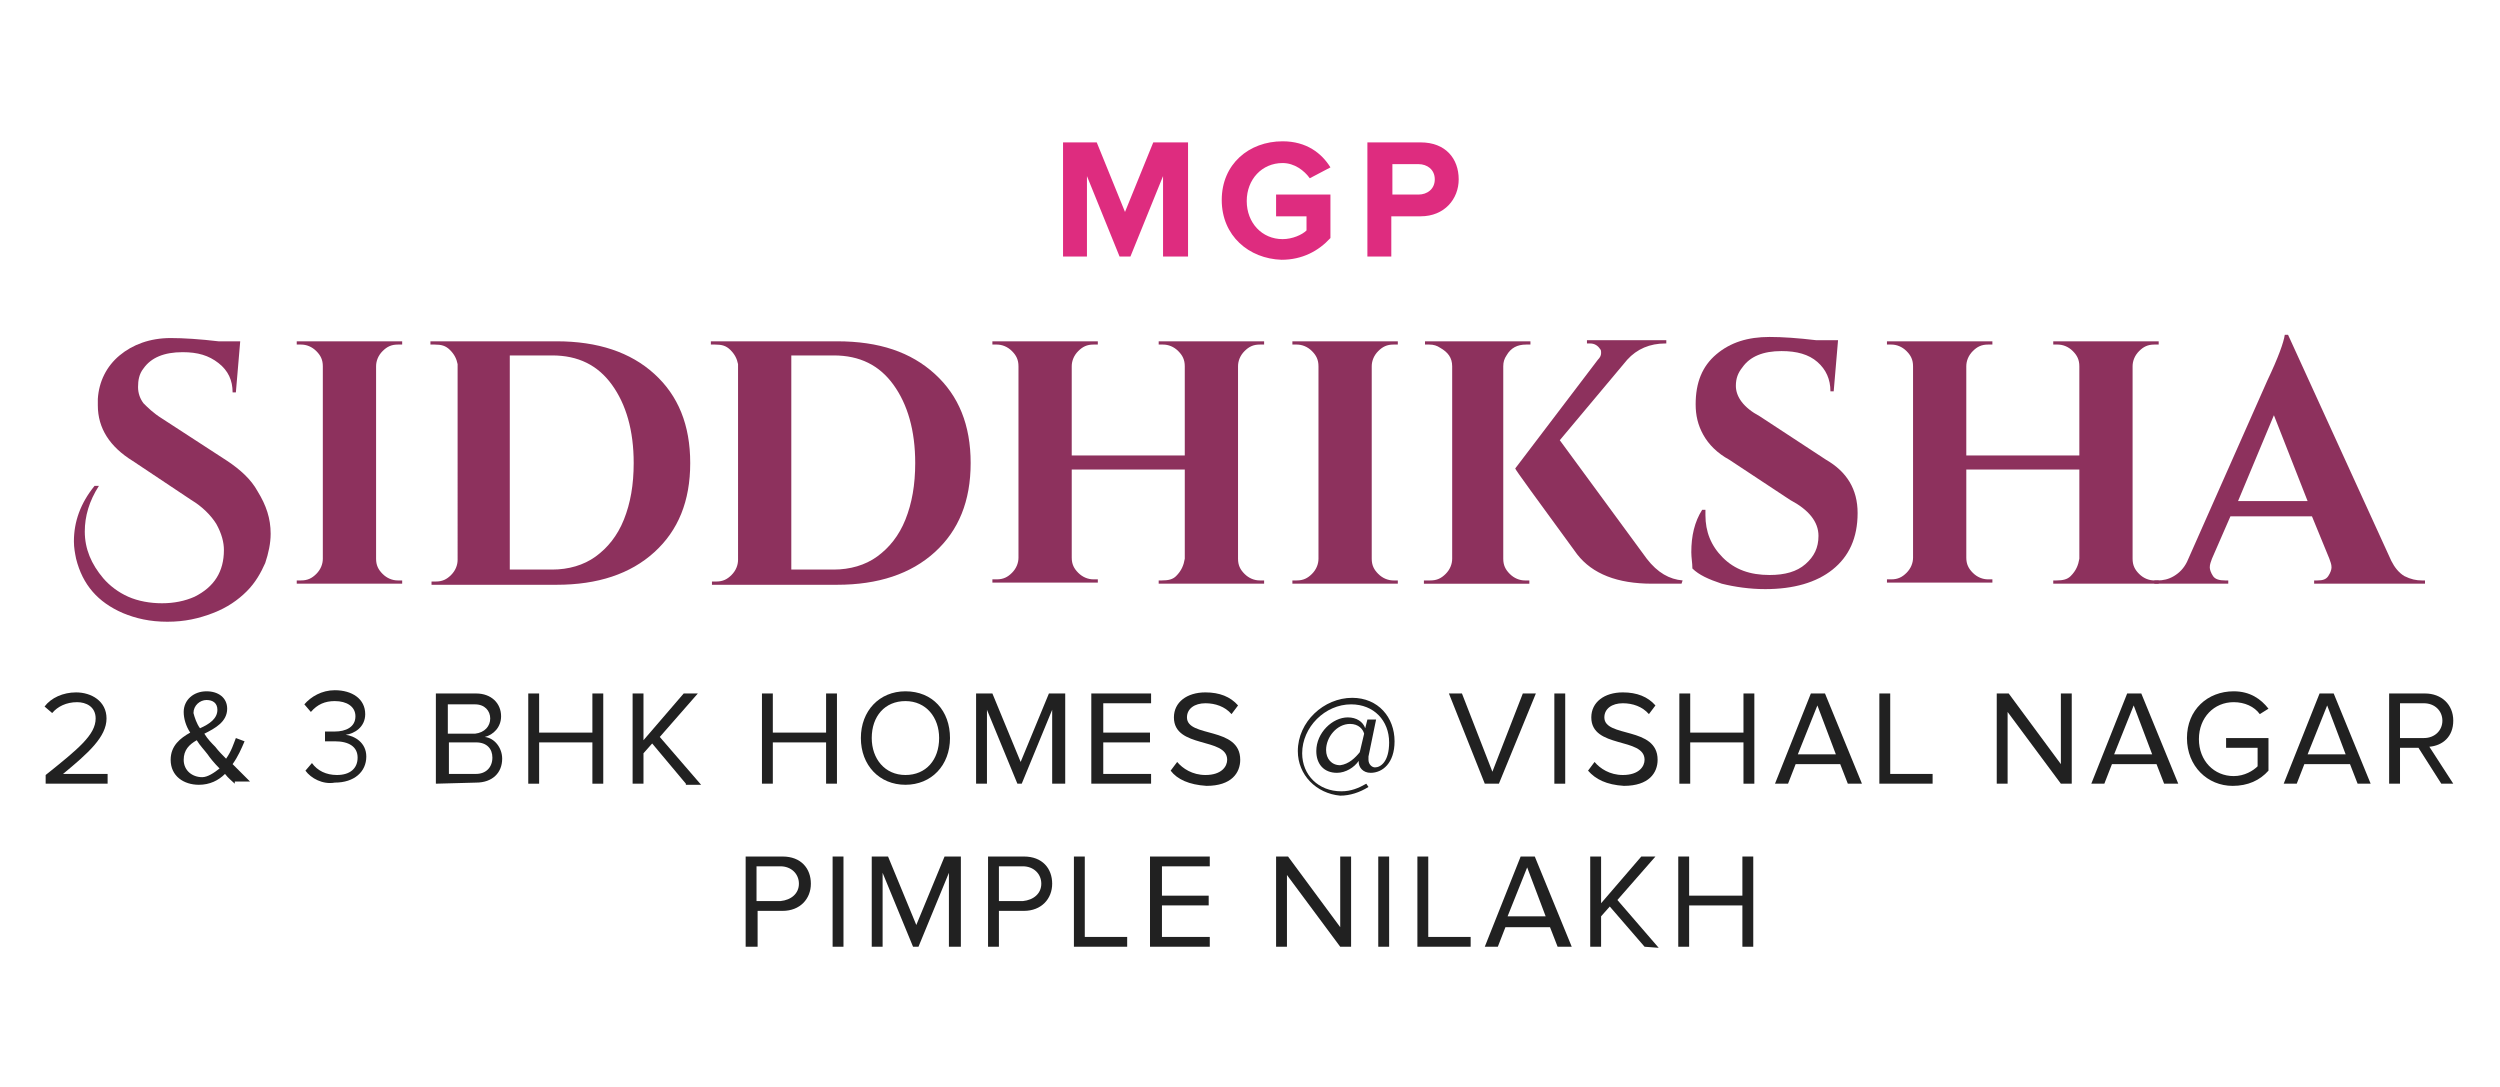
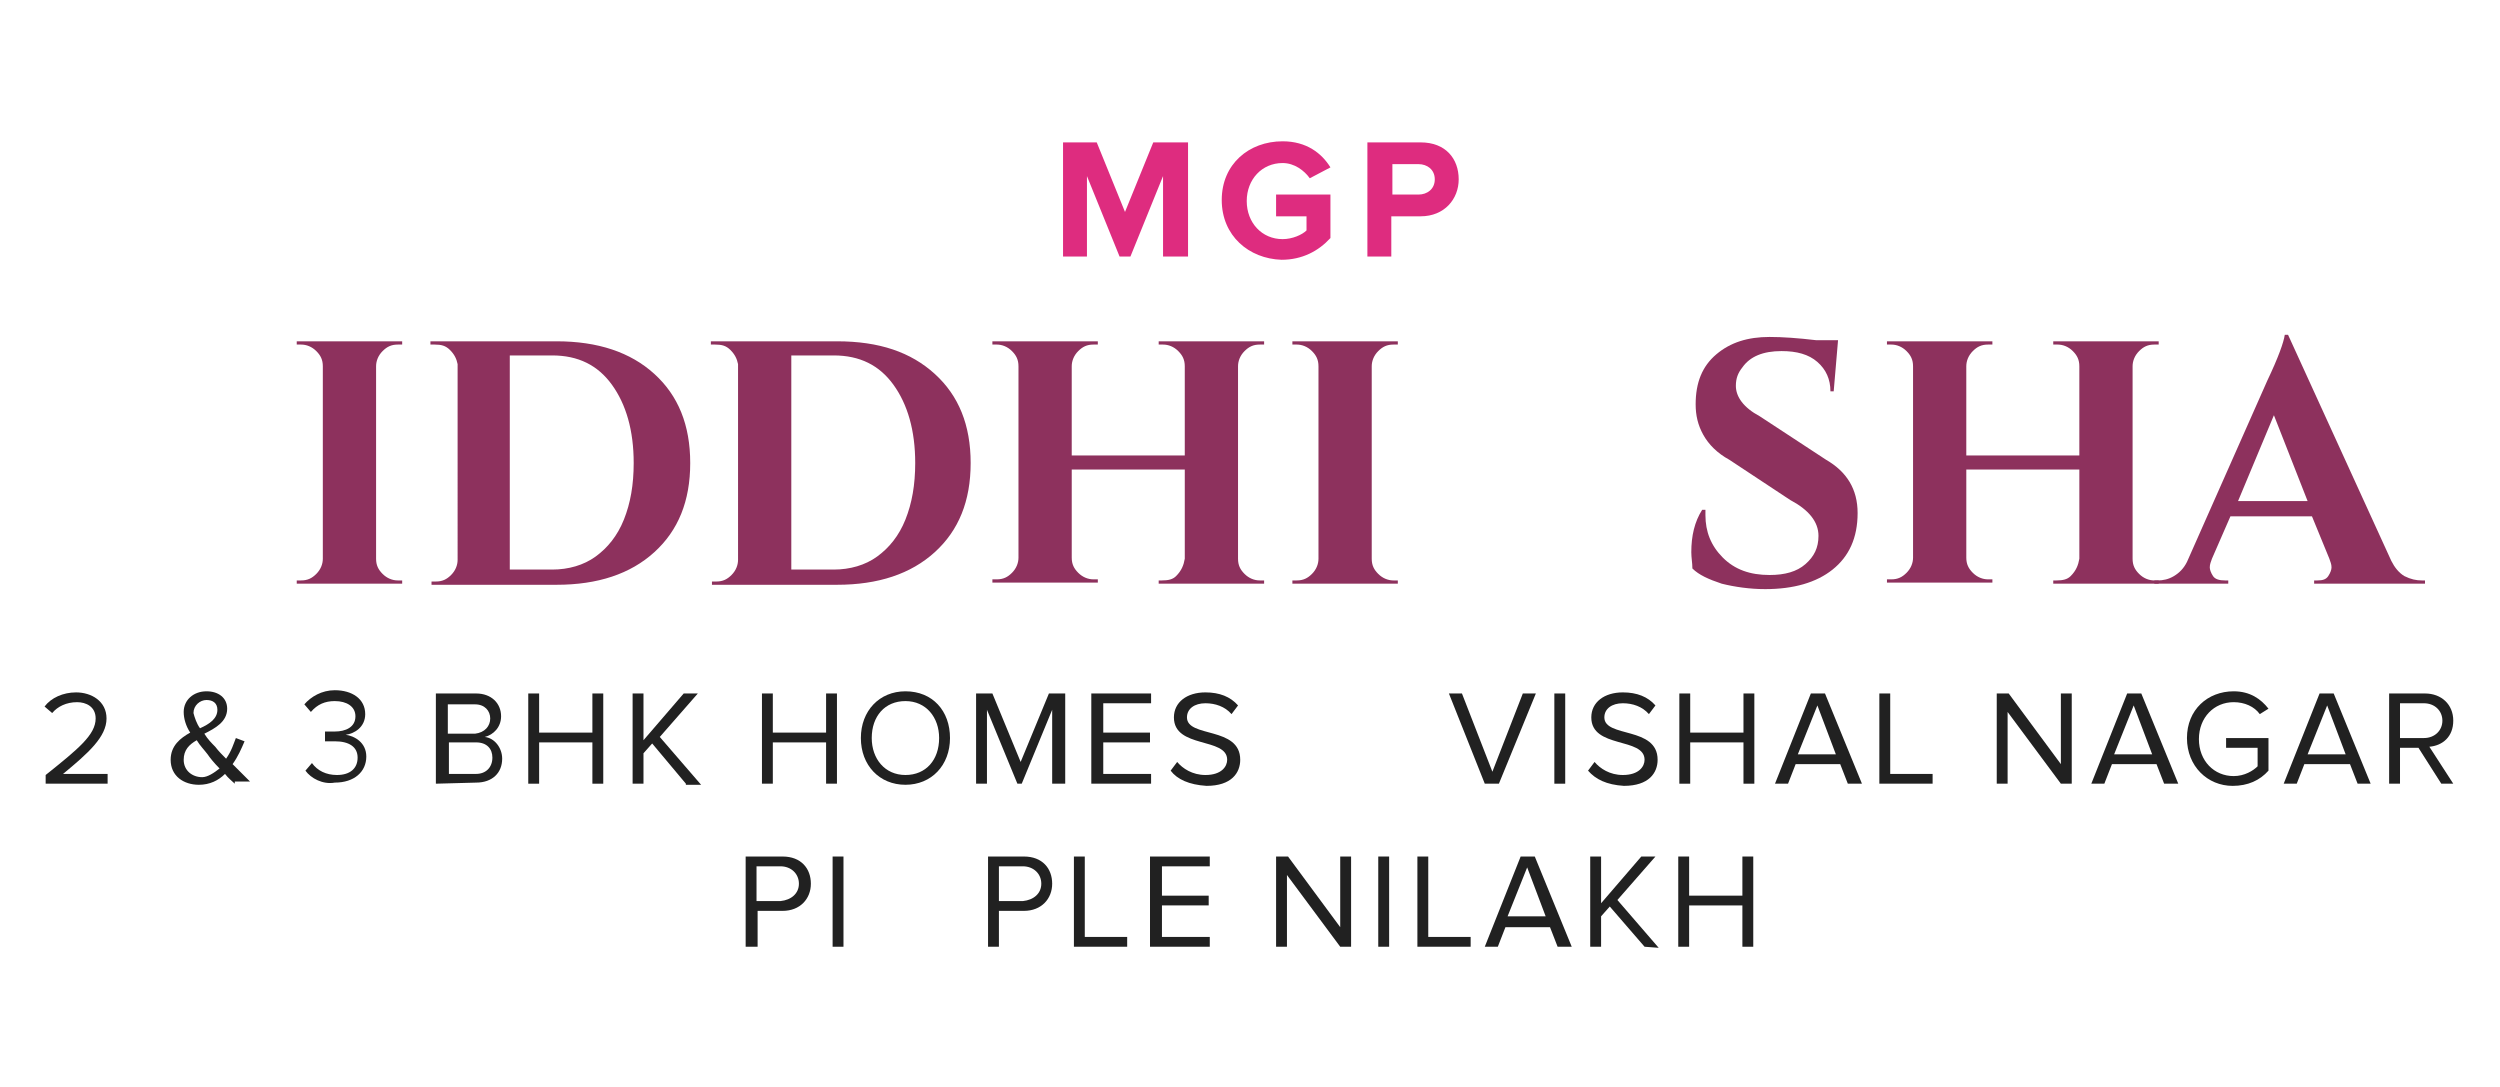
<svg xmlns="http://www.w3.org/2000/svg" version="1.1" id="Layer_1" x="0px" y="0px" viewBox="0 0 230 100" style="enable-background:new 0 0 230 100;" xml:space="preserve">
  <style type="text/css">
	.st0{fill:#212121;}
	.st1{fill:#8D315D;}
	.st2{fill:#DE2C7F;}
</style>
  <g>
    <g>
      <path class="st0" d="M4.2,72.1v-0.8c3-2.4,4.6-3.7,4.6-5.2c0-1.1-0.9-1.5-1.7-1.5c-1,0-1.8,0.4-2.3,1L4.1,65    c0.6-0.8,1.7-1.3,2.9-1.3c1.4,0,2.8,0.8,2.8,2.4c0,1.7-1.7,3.2-4,5.1h4.1v0.9H4.2z" />
      <path class="st0" d="M21.6,72.1c-0.2-0.2-0.6-0.5-0.9-0.9c-0.6,0.6-1.4,1-2.4,1c-1.4,0-2.6-0.8-2.6-2.3c0-1.3,0.9-2,1.8-2.5    c-0.4-0.6-0.6-1.3-0.6-1.9c0-1.1,0.9-1.9,2.1-1.9c1.1,0,1.9,0.6,1.9,1.6c0,1.2-1.1,1.8-2.1,2.3c0.3,0.5,0.7,0.9,1,1.2    c0.3,0.4,0.7,0.8,1,1.1c0.5-0.7,0.7-1.4,0.9-1.9l0.8,0.3c-0.3,0.7-0.6,1.4-1.1,2.1c0.5,0.5,1,1,1.6,1.6H21.6z M20.2,70.7    c-0.5-0.5-0.9-1-1.1-1.3c-0.3-0.4-0.7-0.8-1-1.3c-0.7,0.4-1.2,0.9-1.2,1.8c0,1,0.8,1.6,1.7,1.6C19.1,71.5,19.7,71.1,20.2,70.7z     M18.4,67c0.9-0.4,1.6-0.9,1.6-1.7c0-0.6-0.4-0.9-1-0.9c-0.6,0-1.2,0.5-1.2,1.2C17.9,66,18.1,66.6,18.4,67z" />
      <path class="st0" d="M28.1,70.9l0.6-0.7c0.5,0.7,1.3,1.1,2.3,1.1c1.2,0,1.9-0.6,1.9-1.6c0-1-0.8-1.5-2.1-1.5c-0.3,0-0.7,0-0.9,0    v-0.9c0.1,0,0.5,0,0.9,0c1,0,1.9-0.4,1.9-1.4c0-0.9-0.8-1.4-1.9-1.4c-0.9,0-1.6,0.3-2.2,1l-0.6-0.7c0.6-0.7,1.6-1.3,2.8-1.3    c1.6,0,2.8,0.8,2.8,2.2c0,1.2-1,1.8-1.8,1.9c0.8,0.1,1.9,0.7,1.9,2c0,1.4-1.1,2.4-2.9,2.4C29.7,72.2,28.6,71.6,28.1,70.9z" />
      <path class="st0" d="M40.1,72.1v-8.3h3.7c1.4,0,2.3,0.9,2.3,2.1c0,1-0.7,1.7-1.5,1.9c0.9,0.1,1.6,1,1.6,2c0,1.3-0.9,2.2-2.4,2.2    L40.1,72.1L40.1,72.1z M45.1,66.1c0-0.7-0.5-1.3-1.4-1.3h-2.5v2.7h2.5C44.6,67.4,45.1,66.8,45.1,66.1z M45.3,69.7    c0-0.8-0.5-1.4-1.5-1.4h-2.5v2.9h2.5C44.7,71.2,45.3,70.6,45.3,69.7z" />
      <path class="st0" d="M54.5,72.1v-3.8h-4.9v3.8h-1v-8.3h1v3.6h4.9v-3.6h1v8.3H54.5z" />
      <path class="st0" d="M63.1,72.1L60,68.4l-0.8,0.9v2.8h-1v-8.3h1v4.3l3.7-4.3h1.3l-3.5,4l3.8,4.4H63.1z" />
      <path class="st0" d="M76,72.1v-3.8h-4.9v3.8h-1v-8.3h1v3.6H76v-3.6h1v8.3H76z" />
      <path class="st0" d="M79.2,67.9c0-2.5,1.7-4.3,4.1-4.3c2.5,0,4.1,1.8,4.1,4.3c0,2.5-1.7,4.3-4.1,4.3    C80.9,72.2,79.2,70.4,79.2,67.9z M86.4,67.9c0-1.9-1.2-3.4-3.1-3.4c-1.9,0-3.1,1.4-3.1,3.4c0,1.9,1.2,3.4,3.1,3.4    C85.2,71.3,86.4,69.9,86.4,67.9z" />
      <path class="st0" d="M96.8,72.1v-6.8L94,72.1h-0.4l-2.8-6.8v6.8h-1v-8.3h1.5l2.6,6.3l2.6-6.3h1.5v8.3H96.8z" />
      <path class="st0" d="M100.4,72.1v-8.3h5.5v0.9h-4.4v2.7h4.3v0.9h-4.3v2.9h4.4v0.9L100.4,72.1L100.4,72.1z" />
      <path class="st0" d="M107.7,70.9l0.6-0.8c0.5,0.6,1.4,1.2,2.6,1.2c1.5,0,2-0.8,2-1.4c0-2.1-4.9-1-4.9-3.9c0-1.4,1.2-2.3,2.9-2.3    c1.3,0,2.3,0.4,3,1.2l-0.6,0.8c-0.6-0.7-1.5-1-2.4-1c-1,0-1.7,0.5-1.7,1.3c0,1.9,4.9,0.8,4.9,3.9c0,1.2-0.8,2.4-3.1,2.4    C109.4,72.2,108.3,71.7,107.7,70.9z" />
-       <path class="st0" d="M119.4,69.1c0-2.7,2.4-4.9,5-4.9c2.4,0,3.9,1.8,3.9,4c0,2-1.1,2.9-2.2,2.9c-0.7,0-1.1-0.5-1.1-1l0-0.1    c-0.4,0.6-1.2,1.1-2,1.1c-1.2,0-1.9-0.8-1.9-2c0-1.7,1.5-3.1,2.9-3.1c0.8,0,1.4,0.4,1.6,1l0.2-0.8h0.8l-0.7,3.4c0,0.1,0,0.2,0,0.3    c0,0.4,0.3,0.7,0.6,0.7c0.5,0,1.3-0.5,1.3-2.3c0-2-1.4-3.5-3.5-3.5c-2.4,0-4.5,2.1-4.5,4.5c0,2,1.5,3.5,3.6,3.5    c0.9,0,1.6-0.3,2.3-0.7l0.2,0.3c-0.8,0.5-1.7,0.8-2.6,0.8C121.1,73,119.4,71.3,119.4,69.1z M125.1,69.2l0.4-1.7    c-0.1-0.4-0.5-0.9-1.3-0.9c-1.2,0-2.2,1.2-2.2,2.4c0,0.8,0.5,1.4,1.3,1.4C124.1,70.3,124.7,69.7,125.1,69.2z" />
      <path class="st0" d="M136.6,72.1l-3.3-8.3h1.2l2.8,7.2l2.8-7.2h1.2l-3.4,8.3L136.6,72.1L136.6,72.1z" />
      <path class="st0" d="M143,72.1v-8.3h1v8.3H143z" />
      <path class="st0" d="M146.1,70.9l0.6-0.8c0.5,0.6,1.4,1.2,2.6,1.2c1.5,0,2-0.8,2-1.4c0-2.1-4.9-1-4.9-3.9c0-1.4,1.2-2.3,2.9-2.3    c1.3,0,2.3,0.4,3,1.2l-0.6,0.8c-0.6-0.7-1.5-1-2.4-1c-1,0-1.7,0.5-1.7,1.3c0,1.9,4.9,0.8,4.9,3.9c0,1.2-0.8,2.4-3.1,2.4    C147.8,72.2,146.8,71.7,146.1,70.9z" />
      <path class="st0" d="M160.4,72.1v-3.8h-4.9v3.8h-1v-8.3h1v3.6h4.9v-3.6h1v8.3H160.4z" />
      <path class="st0" d="M170,72.1l-0.7-1.8h-4.1l-0.7,1.8h-1.2l3.3-8.3h1.3l3.4,8.3H170z M167.2,64.9l-1.8,4.5h3.5L167.2,64.9z" />
      <path class="st0" d="M172.9,72.1v-8.3h1v7.4h3.9v0.9H172.9z" />
      <path class="st0" d="M189.6,72.1l-4.9-6.6v6.6h-1v-8.3h1.1l4.8,6.5v-6.5h1v8.3H189.6z" />
      <path class="st0" d="M199.1,72.1l-0.7-1.8h-4.1l-0.7,1.8h-1.2l3.3-8.3h1.3l3.4,8.3H199.1z M196.3,64.9l-1.8,4.5h3.5L196.3,64.9z" />
      <path class="st0" d="M201.2,67.9c0-2.6,1.9-4.3,4.3-4.3c1.5,0,2.5,0.7,3.2,1.6l-0.8,0.5c-0.5-0.7-1.4-1.1-2.4-1.1    c-1.8,0-3.2,1.4-3.2,3.4c0,2,1.4,3.4,3.2,3.4c1,0,1.8-0.5,2.2-0.9v-1.7h-2.9v-0.9h3.9v3c-0.8,0.9-1.9,1.4-3.3,1.4    C203.1,72.3,201.2,70.5,201.2,67.9z" />
      <path class="st0" d="M216.9,72.1l-0.7-1.8H212l-0.7,1.8h-1.2l3.3-8.3h1.3l3.4,8.3H216.9z M214.1,64.9l-1.8,4.5h3.5L214.1,64.9z" />
      <path class="st0" d="M224.6,72.1l-2.1-3.3h-1.7v3.3h-1v-8.3h3.3c1.5,0,2.6,1,2.6,2.5c0,1.5-1,2.3-2.2,2.4l2.2,3.4L224.6,72.1    L224.6,72.1z M224.7,66.3c0-0.9-0.7-1.6-1.7-1.6h-2.2v3.2h2.2C224,67.9,224.7,67.2,224.7,66.3z" />
      <path class="st0" d="M68.6,87.1v-8.3H72c1.7,0,2.6,1.1,2.6,2.5c0,1.4-1,2.5-2.6,2.5h-2.3v3.3L68.6,87.1L68.6,87.1z M73.5,81.3    c0-0.9-0.7-1.6-1.7-1.6h-2.2v3.2h2.2C72.8,82.8,73.5,82.2,73.5,81.3z" />
      <path class="st0" d="M76.6,87.1v-8.3h1v8.3H76.6z" />
-       <path class="st0" d="M87.3,87.1v-6.8l-2.8,6.8H84l-2.8-6.8v6.8h-1v-8.3h1.5l2.6,6.3l2.6-6.3h1.5v8.3L87.3,87.1L87.3,87.1z" />
      <path class="st0" d="M90.9,87.1v-8.3h3.3c1.7,0,2.6,1.1,2.6,2.5c0,1.4-1,2.5-2.6,2.5h-2.3v3.3L90.9,87.1L90.9,87.1z M95.8,81.3    c0-0.9-0.7-1.6-1.7-1.6h-2.2v3.2h2.2C95.1,82.8,95.8,82.2,95.8,81.3z" />
      <path class="st0" d="M98.8,87.1v-8.3h1v7.4h3.9v0.9H98.8z" />
      <path class="st0" d="M105.8,87.1v-8.3h5.5v0.9h-4.4v2.7h4.3v0.9h-4.3v2.9h4.4v0.9H105.8z" />
      <path class="st0" d="M123.3,87.1l-4.9-6.6v6.6h-1v-8.3h1.1l4.8,6.5v-6.5h1v8.3H123.3z" />
      <path class="st0" d="M126.8,87.1v-8.3h1v8.3H126.8z" />
      <path class="st0" d="M130.4,87.1v-8.3h1v7.4h3.9v0.9H130.4z" />
      <path class="st0" d="M143.3,87.1l-0.7-1.8h-4.1l-0.7,1.8h-1.2l3.3-8.3h1.3l3.4,8.3H143.3z M140.5,79.8l-1.8,4.5h3.5L140.5,79.8z" />
      <path class="st0" d="M151.3,87.1l-3.2-3.7l-0.8,0.9v2.8h-1v-8.3h1v4.3l3.7-4.3h1.3l-3.5,4l3.8,4.4L151.3,87.1L151.3,87.1z" />
      <path class="st0" d="M160.3,87.1v-3.8h-4.9v3.8h-1v-8.3h1v3.6h4.9v-3.6h1v8.3H160.3z" />
    </g>
    <g>
      <g>
-         <path class="st1" d="M9.1,44.7c-0.9,1.4-1.3,2.8-1.3,4.2c0,1.6,0.6,3,1.7,4.3c0.6,0.7,1.4,1.3,2.3,1.7c0.9,0.4,2,0.6,3.1,0.6     c1.1,0,2.1-0.2,3-0.6c1.8-0.9,2.7-2.3,2.7-4.3c0-0.7-0.2-1.5-0.7-2.4c-0.5-0.8-1.3-1.6-2.3-2.2l-5.4-3.6c-2.1-1.3-3.2-3-3.2-5.1     c0-0.2,0-0.4,0-0.6c0.1-1.6,0.8-3,2-4c1.2-1,2.8-1.6,4.7-1.6c1.2,0,2.7,0.1,4.4,0.3h2l-0.4,4.7h-0.3c0-1.1-0.4-2-1.3-2.7     s-1.9-1-3.3-1c-1.7,0-2.9,0.5-3.6,1.5c-0.4,0.5-0.5,1.1-0.5,1.7c0,0.6,0.2,1.1,0.5,1.5c0.4,0.4,0.9,0.9,1.7,1.4l6,3.9     c1.2,0.8,2.2,1.7,2.8,2.8c0.8,1.3,1.2,2.5,1.2,3.9c0,0.9-0.2,1.8-0.5,2.7c-0.4,0.9-0.9,1.8-1.7,2.6s-1.8,1.5-3.1,2     c-1.3,0.5-2.6,0.8-4.2,0.8s-2.9-0.3-4.1-0.8c-2.3-1-3.7-2.6-4.3-5c-0.1-0.5-0.2-1-0.2-1.6c0-1.8,0.6-3.5,1.9-5.1L9.1,44.7z" />
        <path class="st1" d="M27.7,53.4c0.6,0,1-0.2,1.4-0.6c0.4-0.4,0.6-0.9,0.6-1.4V33.7c0-0.6-0.2-1-0.6-1.4c-0.4-0.4-0.9-0.6-1.4-0.6     h-0.4v-0.3H37l0,0.3h-0.4c-0.6,0-1,0.2-1.4,0.6c-0.4,0.4-0.6,0.9-0.6,1.4v17.7c0,0.6,0.2,1,0.6,1.4s0.9,0.6,1.4,0.6H37l0,0.3     h-9.7v-0.3H27.7z" />
        <path class="st1" d="M60.2,34.4c2.2,2,3.3,4.7,3.3,8.2s-1.1,6.2-3.3,8.2c-2.2,2-5.2,3-9,3H39.7v-0.3h0.4c0.6,0,1-0.2,1.4-0.6     c0.4-0.4,0.6-0.9,0.6-1.4V33.5c-0.1-0.5-0.3-0.9-0.7-1.3c-0.4-0.4-0.8-0.5-1.4-0.5h-0.4v-0.3h11.6C55,31.4,58,32.4,60.2,34.4z      M50.8,52.4c1.5,0,2.9-0.4,4-1.2c1.1-0.8,2-1.9,2.6-3.4c0.6-1.5,0.9-3.2,0.9-5.2c0-3-0.7-5.4-2-7.2c-1.3-1.8-3.1-2.7-5.5-2.7     h-3.9v19.7H50.8z" />
        <path class="st1" d="M86,34.4c2.2,2,3.3,4.7,3.3,8.2s-1.1,6.2-3.3,8.2c-2.2,2-5.2,3-9,3H65.5v-0.3h0.4c0.6,0,1-0.2,1.4-0.6     c0.4-0.4,0.6-0.9,0.6-1.4V33.5c-0.1-0.5-0.3-0.9-0.7-1.3c-0.4-0.4-0.8-0.5-1.4-0.5h-0.4v-0.3h11.6C80.9,31.4,83.8,32.4,86,34.4z      M76.7,52.4c1.5,0,2.9-0.4,4-1.2c1.1-0.8,2-1.9,2.6-3.4c0.6-1.5,0.9-3.2,0.9-5.2c0-3-0.7-5.4-2-7.2c-1.3-1.8-3.1-2.7-5.5-2.7     h-3.9v19.7H76.7z" />
        <path class="st1" d="M106.9,53.4c0.6,0,1-0.1,1.3-0.4c0.5-0.5,0.7-1,0.8-1.6v-8.2H98.6v8.1c0,0.6,0.2,1,0.6,1.4s0.9,0.6,1.4,0.6     h0.4l0,0.3h-9.7v-0.3h0.4c0.6,0,1-0.2,1.4-0.6c0.4-0.4,0.6-0.9,0.6-1.4V33.7c0-0.6-0.2-1-0.6-1.4c-0.4-0.4-0.9-0.6-1.4-0.6h-0.4     v-0.3h9.7l0,0.3h-0.4c-0.6,0-1,0.2-1.4,0.6c-0.4,0.4-0.6,0.9-0.6,1.4v8.2h10.4v-8.2c0-0.6-0.2-1-0.6-1.4     c-0.4-0.4-0.9-0.6-1.4-0.6h-0.4v-0.3h9.7v0.3h-0.4c-0.6,0-1,0.2-1.4,0.6c-0.4,0.4-0.6,0.9-0.6,1.4v17.7c0,0.6,0.2,1,0.6,1.4     s0.9,0.6,1.4,0.6h0.4v0.3h-9.7v-0.3L106.9,53.4L106.9,53.4z" />
        <path class="st1" d="M119.3,53.4c0.6,0,1-0.2,1.4-0.6c0.4-0.4,0.6-0.9,0.6-1.4V33.7c0-0.6-0.2-1-0.6-1.4     c-0.4-0.4-0.9-0.6-1.4-0.6h-0.4v-0.3h9.7l0,0.3h-0.4c-0.6,0-1,0.2-1.4,0.6c-0.4,0.4-0.6,0.9-0.6,1.4v17.7c0,0.6,0.2,1,0.6,1.4     s0.9,0.6,1.4,0.6h0.4l0,0.3h-9.7v-0.3H119.3z" />
-         <path class="st1" d="M131.6,53.4c0.6,0,1-0.2,1.4-0.6c0.4-0.4,0.6-0.9,0.6-1.4V33.7c0-0.8-0.4-1.3-1.1-1.7     c-0.3-0.2-0.6-0.3-1-0.3h-0.4v-0.3h9.7l0,0.3h-0.4c-0.8,0-1.4,0.3-1.8,1c-0.2,0.3-0.3,0.6-0.3,1v17.7c0,0.6,0.2,1,0.6,1.4     c0.4,0.4,0.9,0.6,1.4,0.6h0.4l0,0.3h-9.7v-0.3H131.6z M154.7,53.7H152c-3.2,0-5.5-0.9-6.9-2.7c-3.8-5.2-5.7-7.8-5.7-7.9l7.6-10     c0.2-0.2,0.3-0.4,0.3-0.6s0-0.3-0.1-0.4c-0.2-0.3-0.5-0.5-0.9-0.5H146v-0.3h7.3v0.3h-0.1c-1.4,0-2.6,0.5-3.5,1.5l-6.2,7.4l8,10.9     c1,1.3,2.1,1.9,3.3,2L154.7,53.7L154.7,53.7z" />
        <path class="st1" d="M155.6,50.8c0-1.5,0.3-2.8,1-3.9h0.3c0,0.2,0,0.3,0,0.5c0,1.5,0.5,2.8,1.6,3.9c1.1,1.1,2.5,1.6,4.3,1.6     c1.4,0,2.5-0.3,3.3-1c0.8-0.7,1.2-1.5,1.2-2.6c0-1.3-0.9-2.4-2.6-3.3l-5.6-3.7c-1.1-0.6-1.9-1.4-2.4-2.3     c-0.5-0.9-0.7-1.8-0.7-2.8c0-2,0.6-3.5,1.9-4.6c1.3-1.1,2.9-1.6,4.9-1.6c1.2,0,2.6,0.1,4.3,0.3h2l-0.4,4.7h-0.3     c0-1.1-0.4-2-1.2-2.7c-0.8-0.7-1.9-1-3.3-1c-1.7,0-2.9,0.5-3.6,1.5c-0.4,0.5-0.6,1-0.6,1.7c0,1,0.7,2,2.2,2.8l6.1,4     c1.9,1.1,2.9,2.7,2.9,4.9c0,2.3-0.8,4-2.3,5.2c-1.5,1.2-3.6,1.8-6.2,1.8c-1.4,0-2.8-0.2-4-0.5c-1.2-0.4-2.1-0.8-2.7-1.4     C155.7,51.8,155.6,51.3,155.6,50.8z" />
        <path class="st1" d="M189.2,53.4c0.6,0,1-0.1,1.3-0.4c0.5-0.5,0.7-1,0.8-1.6v-8.2h-10.4v8.1c0,0.6,0.2,1,0.6,1.4     c0.4,0.4,0.9,0.6,1.4,0.6h0.4l0,0.3h-9.7v-0.3h0.4c0.6,0,1-0.2,1.4-0.6c0.4-0.4,0.6-0.9,0.6-1.4V33.7c0-0.6-0.2-1-0.6-1.4     c-0.4-0.4-0.9-0.6-1.4-0.6h-0.4v-0.3h9.7l0,0.3h-0.4c-0.6,0-1,0.2-1.4,0.6c-0.4,0.4-0.6,0.9-0.6,1.4v8.2h10.4v-8.2     c0-0.6-0.2-1-0.6-1.4c-0.4-0.4-0.9-0.6-1.4-0.6h-0.4v-0.3h9.7v0.3h-0.4c-0.6,0-1,0.2-1.4,0.6c-0.4,0.4-0.6,0.9-0.6,1.4v17.7     c0,0.6,0.2,1,0.6,1.4c0.4,0.4,0.9,0.6,1.4,0.6h0.4v0.3h-9.7v-0.3L189.2,53.4L189.2,53.4z" />
        <path class="st1" d="M222.8,53.4h0.3v0.3h-10.2v-0.3h0.3c0.5,0,0.8-0.1,1-0.4c0.2-0.3,0.3-0.6,0.3-0.8c0-0.3-0.1-0.5-0.2-0.8     l-1.6-3.9h-7.5l-1.7,3.9c-0.1,0.3-0.2,0.5-0.2,0.8c0,0.2,0.1,0.5,0.3,0.8c0.2,0.3,0.6,0.4,1.1,0.4h0.3v0.3h-6.8v-0.3h0.3     c0.5,0,1-0.1,1.5-0.4s0.9-0.7,1.2-1.3l7.4-16.7c1-2.1,1.5-3.5,1.6-4.2h0.3l9.5,20.8c0.3,0.6,0.7,1.1,1.2,1.4     C221.8,53.3,222.3,53.4,222.8,53.4z M205.9,46.1h6.4l-3.1-7.9L205.9,46.1z" />
      </g>
    </g>
    <g>
      <path class="st2" d="M107,23.6v-7.4l-3,7.4h-1l-3-7.4v7.4h-2.2V13.1h3.1l2.6,6.4l2.6-6.4h3.2v10.5H107z" />
      <path class="st2" d="M112.4,18.4c0-3.3,2.5-5.4,5.6-5.4c2.2,0,3.6,1.1,4.4,2.4l-1.9,1c-0.5-0.7-1.4-1.4-2.5-1.4    c-1.9,0-3.3,1.5-3.3,3.5s1.4,3.5,3.3,3.5c0.9,0,1.8-0.4,2.2-0.8v-1.3h-2.8v-2h5v4c-1.1,1.2-2.6,2-4.5,2    C114.9,23.8,112.4,21.7,112.4,18.4z" />
      <path class="st2" d="M125.8,23.6V13.1h4.9c2.3,0,3.5,1.5,3.5,3.4c0,1.8-1.3,3.4-3.5,3.4h-2.7v3.7    C128.1,23.6,125.8,23.6,125.8,23.6z M132,16.5c0-0.9-0.7-1.4-1.5-1.4h-2.4v2.8h2.4C131.3,17.9,132,17.4,132,16.5z" />
    </g>
  </g>
  <g>
</g>
  <g>
</g>
  <g>
</g>
  <g>
</g>
  <g>
</g>
  <g>
</g>
  <g>
</g>
  <g>
</g>
  <g>
</g>
  <g>
</g>
  <g>
</g>
</svg>